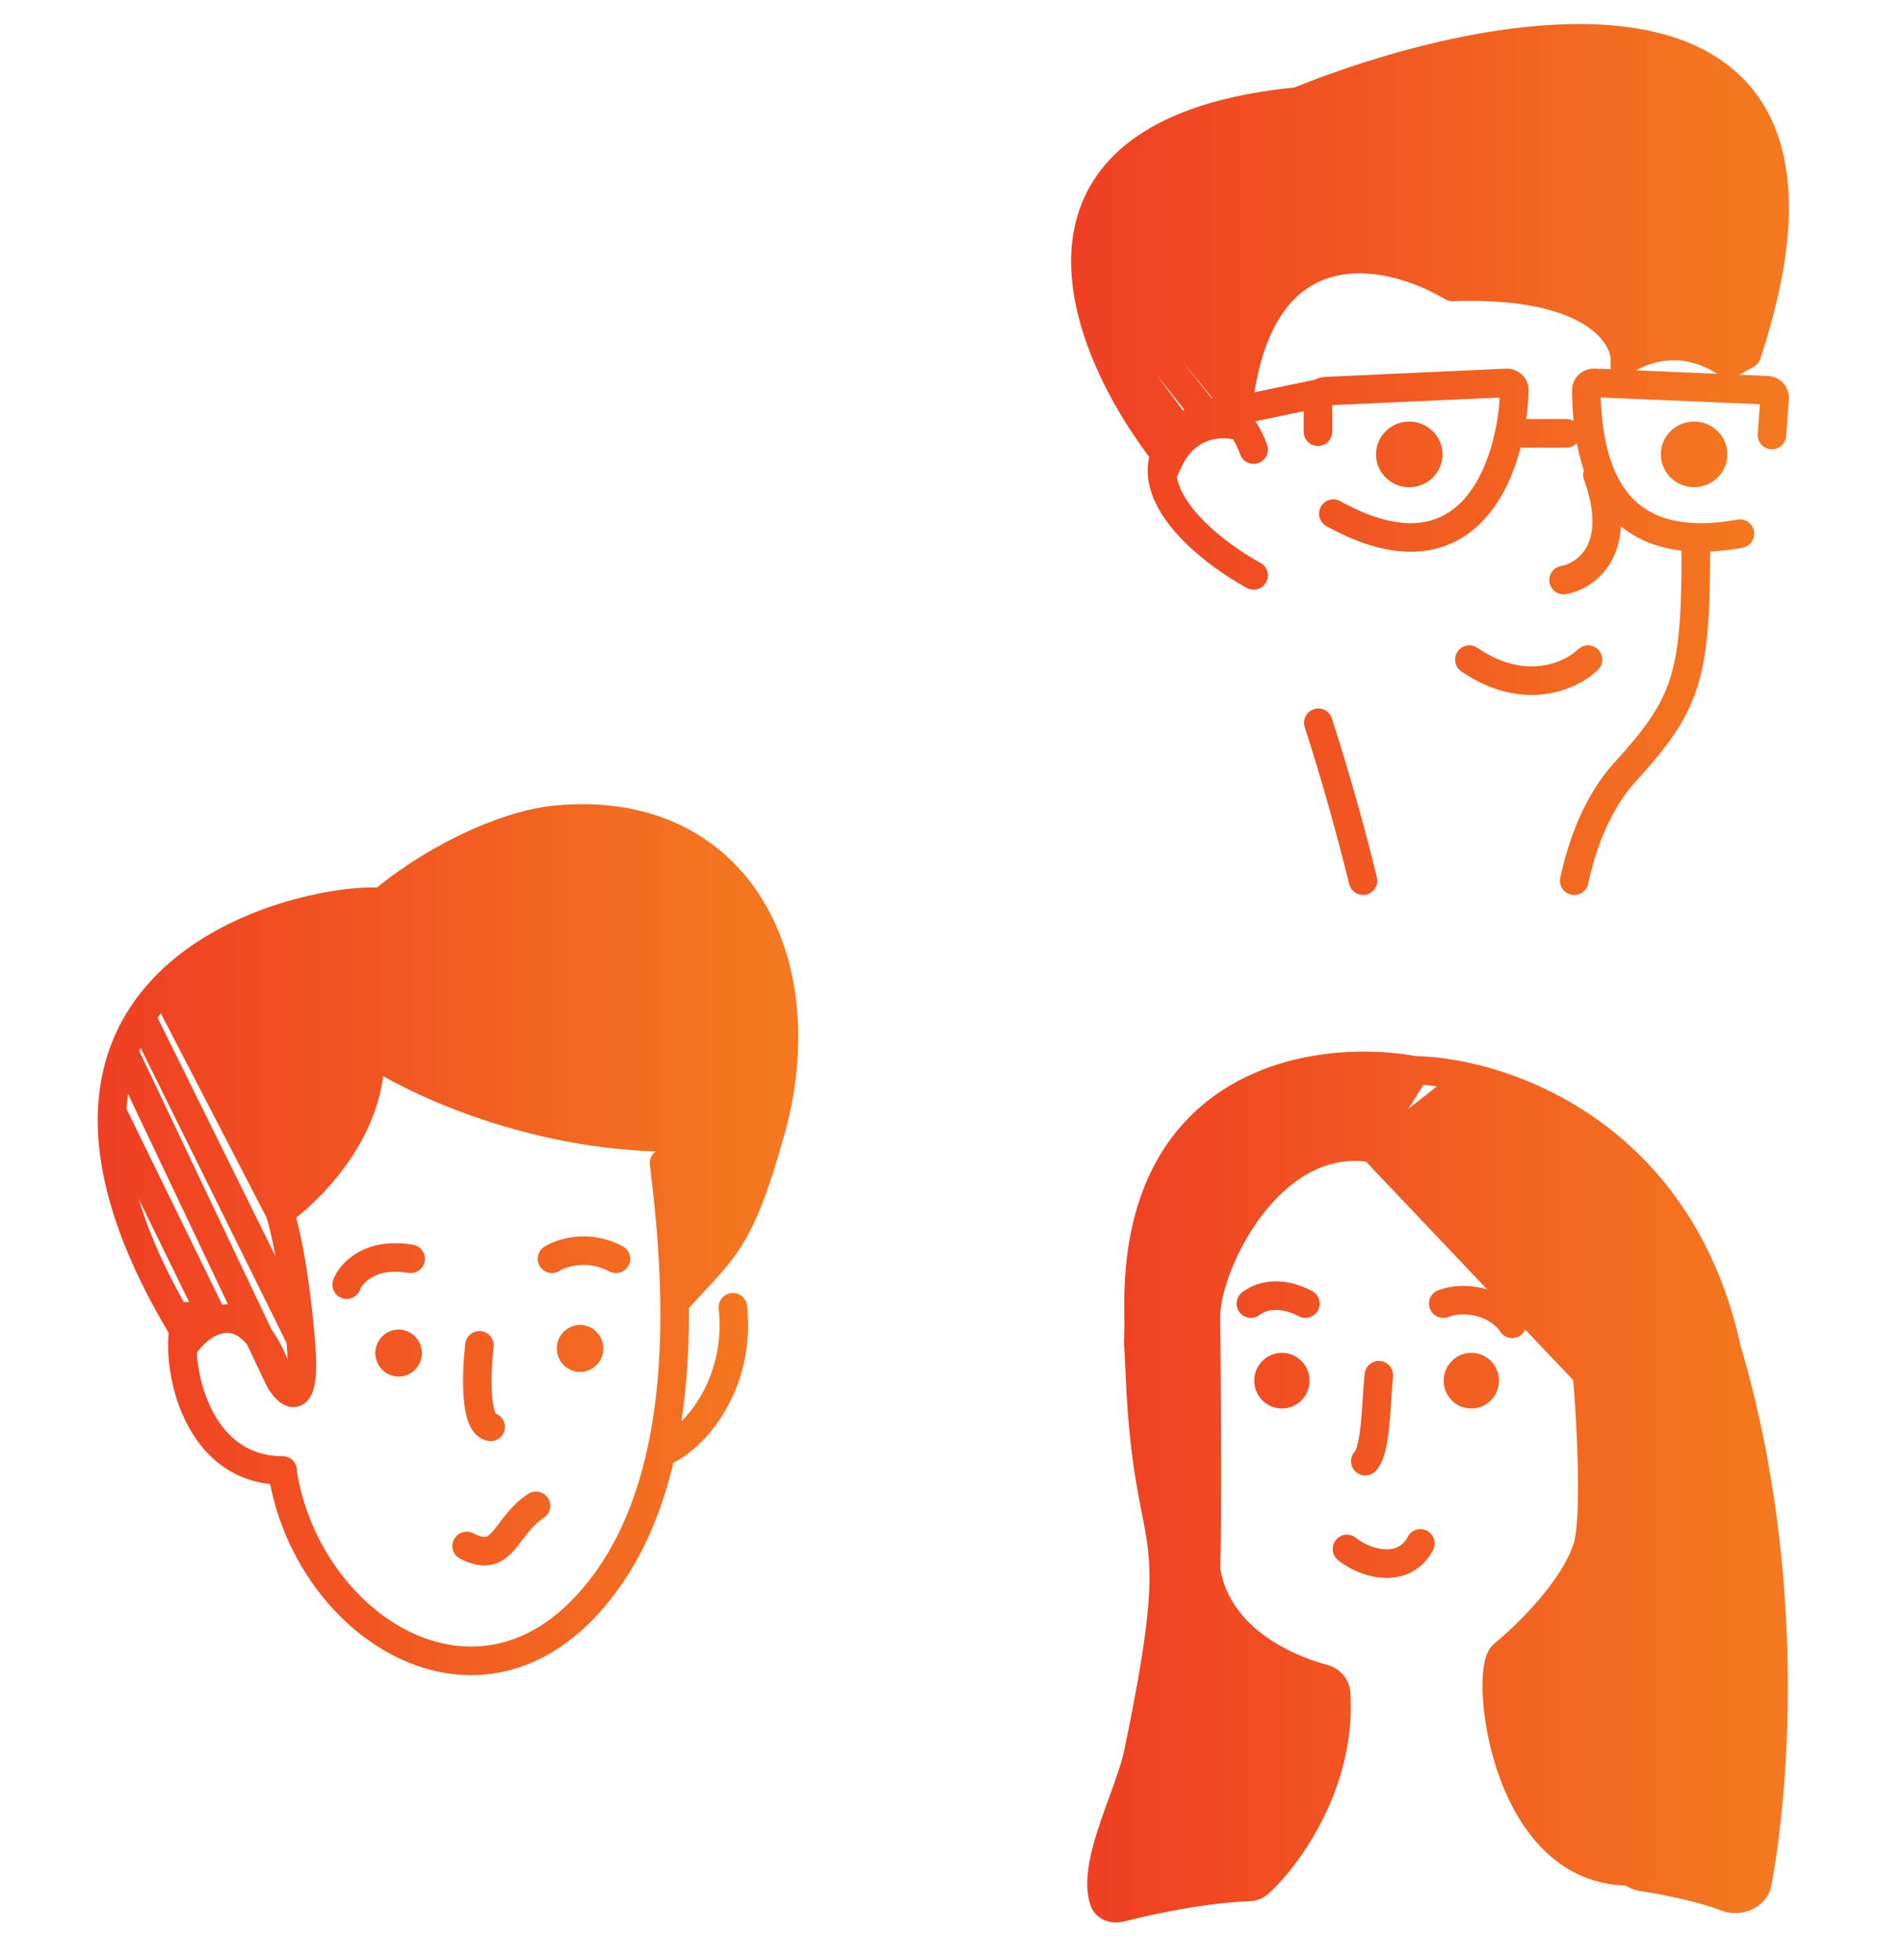
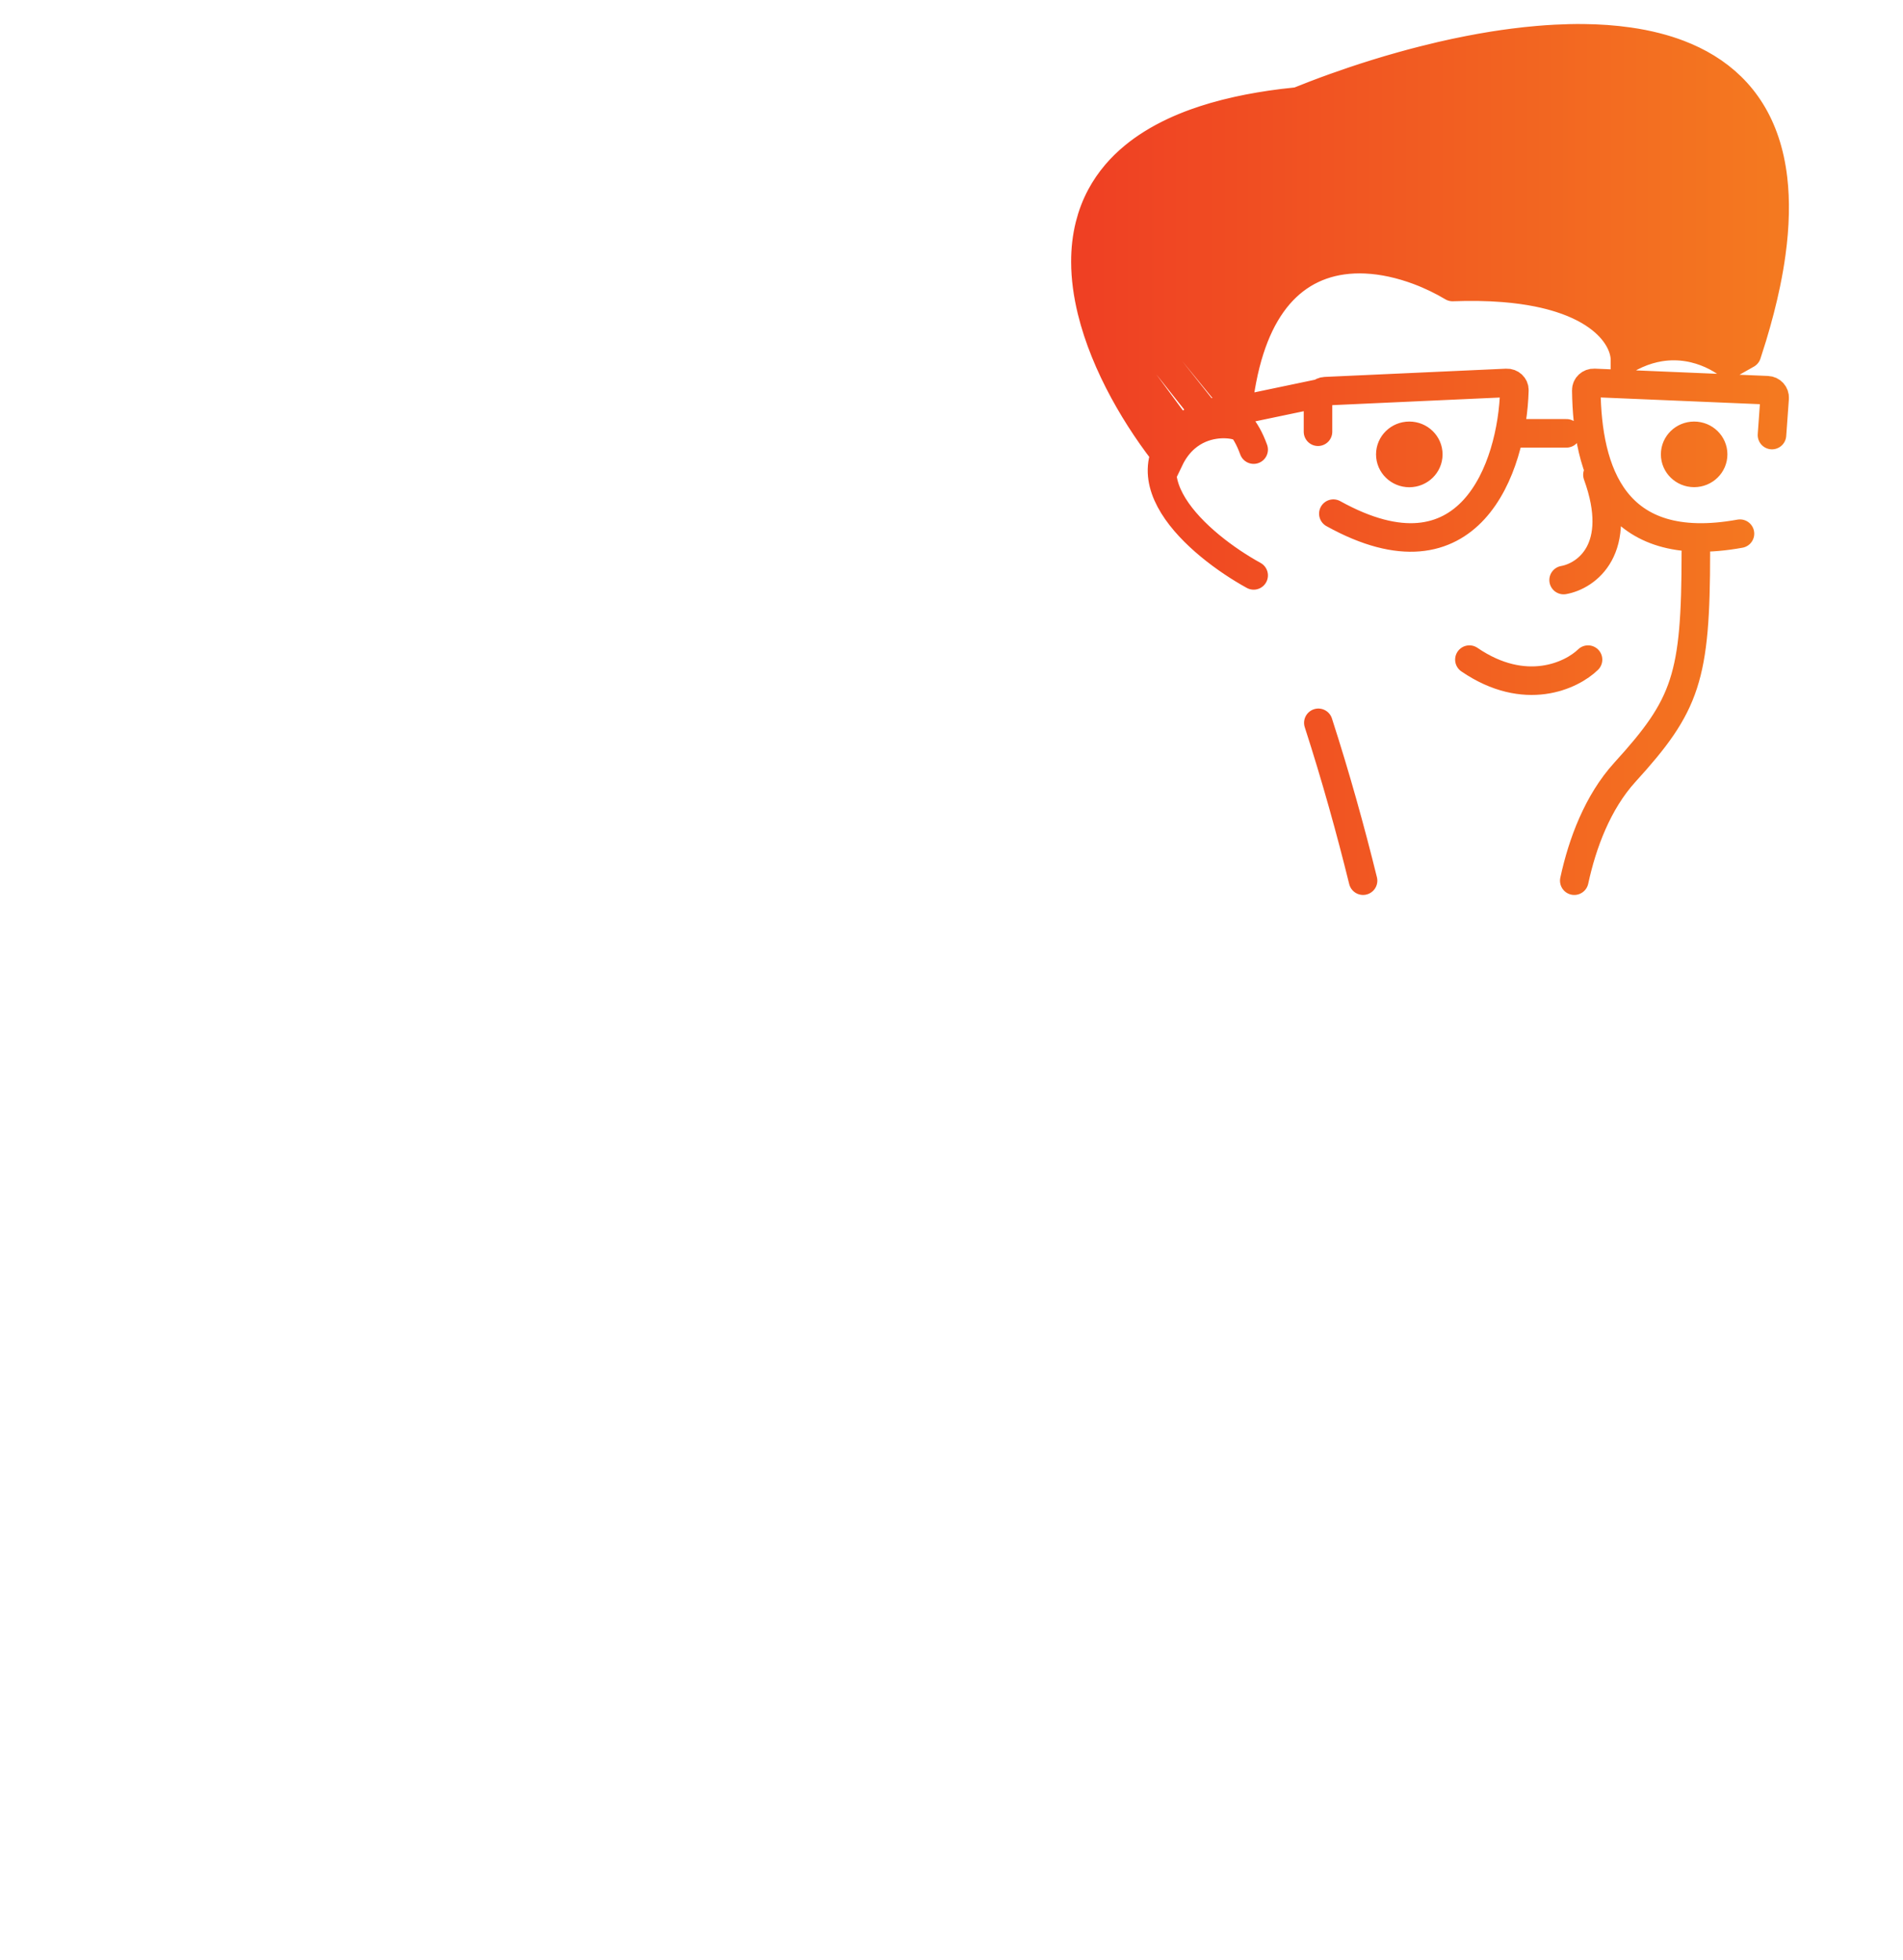
<svg xmlns="http://www.w3.org/2000/svg" width="100" height="103" viewBox="0 0 100 103" fill="none">
-   <path d="M35.435 59.777C35.435 61.479 35.859 65.565 35.859 67.999C36.142 67.693 36.401 67.417 36.643 67.159M35.435 59.777C35.288 59.777 35.141 59.776 34.995 59.774M35.435 59.777L32.371 43.131M35.435 59.777L33.572 43.366M19.467 55.262C19.477 55.858 19.419 56.43 19.31 56.975M19.467 55.262L16.476 47.782M19.467 55.262C19.852 55.523 20.361 55.831 20.977 56.16M14.707 63.704C14.707 63.704 15.401 65.765 15.798 70.378M14.707 63.704L8.607 51.916M14.707 63.704C14.707 63.704 15.117 63.421 15.695 62.895M15.798 70.378C16.117 74.069 15.202 73.356 14.707 72.538M15.798 70.378L7.417 53.427M14.707 72.538L6.503 55.262M14.707 72.538C13.742 69.459 12.361 69.018 11.26 69.419M20.063 47.409C19.774 47.38 19.387 47.378 18.924 47.409M20.063 47.409L23.543 57.358M20.063 47.409C20.356 47.162 20.662 46.92 20.977 46.685M29.166 43.086C28.758 43.126 28.322 43.203 27.868 43.312M29.166 43.086L33.352 59.7M29.166 43.086C29.537 43.049 29.9 43.026 30.254 43.017M6.503 55.262C6.153 56.211 5.937 57.265 5.894 58.434M6.503 55.262C6.747 54.6 7.056 53.989 7.417 53.427M5.894 58.434C5.779 61.541 6.886 65.461 9.947 70.378C10.269 69.997 10.732 69.611 11.26 69.419M5.894 58.434L11.26 69.419M7.417 53.427C7.769 52.879 8.169 52.376 8.607 51.916M8.607 51.916C8.948 51.557 9.312 51.224 9.692 50.916M15.695 62.895L9.692 50.916M15.695 62.895C15.933 62.68 16.198 62.423 16.476 62.128M9.692 50.916C10.004 50.662 10.327 50.425 10.658 50.204M10.658 50.204L16.476 62.128M10.658 50.204C10.965 49.998 11.279 49.806 11.597 49.627M16.476 62.128C16.717 61.873 16.966 61.588 17.214 61.277M17.214 61.277L11.597 49.627M17.214 61.277C17.422 61.016 17.628 60.736 17.826 60.439M11.597 49.627C11.879 49.468 12.165 49.318 12.453 49.179M12.453 49.179L17.826 60.439M12.453 49.179C12.803 49.008 13.156 48.852 13.508 48.709M17.826 60.439C18.055 60.096 18.273 59.73 18.472 59.341M18.472 59.341L13.508 48.709M18.472 59.341C18.642 59.008 18.798 58.659 18.933 58.295M13.508 48.709C13.779 48.599 14.05 48.497 14.318 48.403M14.318 48.403L18.933 58.295M14.318 48.403C14.701 48.268 15.081 48.148 15.452 48.043M18.933 58.295C19.089 57.875 19.218 57.435 19.31 56.975M19.31 56.975L15.452 48.043M15.452 48.043C15.802 47.943 16.144 47.857 16.476 47.782M16.476 47.782C16.848 47.698 17.206 47.629 17.545 47.573M17.545 47.573L20.977 56.16M17.545 47.573C18.052 47.49 18.517 47.437 18.924 47.409M20.977 56.16C21.389 56.379 21.848 56.608 22.352 56.84M18.924 47.409L22.352 56.84M22.352 56.84C22.725 57.012 23.123 57.186 23.543 57.358M23.543 57.358C23.927 57.516 24.329 57.672 24.748 57.825M20.977 46.685L24.748 57.825M20.977 46.685C21.28 46.46 21.593 46.242 21.911 46.031M24.748 57.825C25.077 57.945 25.416 58.063 25.765 58.177M21.911 46.031L25.765 58.177M21.911 46.031C22.233 45.818 22.561 45.613 22.893 45.417M25.765 58.177C26.107 58.289 26.458 58.398 26.817 58.503M26.817 58.503L22.893 45.417M26.817 58.503C27.203 58.616 27.598 58.724 28.003 58.826M22.893 45.417C23.18 45.248 23.471 45.085 23.763 44.93M23.763 44.93L28.003 58.826M23.763 44.93C24.132 44.734 24.503 44.55 24.874 44.38M28.003 58.826C28.383 58.922 28.771 59.013 29.166 59.097M29.166 59.097L24.874 44.38M29.166 59.097C29.523 59.173 29.886 59.245 30.254 59.31M24.874 44.38C25.197 44.231 25.52 44.093 25.839 43.967M25.839 43.967L30.254 59.31M25.839 43.967C26.169 43.836 26.496 43.717 26.817 43.612M30.254 59.31C30.595 59.371 30.94 59.426 31.289 59.476M31.289 59.476L26.817 43.612M31.289 59.476C31.645 59.527 32.006 59.573 32.371 59.612M26.817 43.612C27.176 43.495 27.527 43.395 27.868 43.312M27.868 43.312L32.371 59.612M32.371 59.612C32.695 59.646 33.022 59.676 33.352 59.7M33.352 59.7C33.622 59.72 33.894 59.736 34.167 59.748M30.254 43.017L34.167 59.748M30.254 43.017C30.676 43.006 31.086 43.014 31.484 43.04M34.167 59.748C34.441 59.761 34.717 59.769 34.995 59.774M34.995 59.774L31.484 43.04M31.484 43.04C31.786 43.06 32.082 43.091 32.371 43.131M32.371 43.131C32.785 43.189 33.186 43.268 33.572 43.366M33.572 43.366C33.946 43.461 34.307 43.574 34.654 43.705M34.654 43.705L36.643 67.159M34.654 43.705C34.999 43.834 35.331 43.981 35.65 44.144M36.643 67.159C36.914 66.867 37.162 66.598 37.392 66.33M37.392 66.33L35.65 44.144M37.392 66.33C37.708 65.963 37.991 65.6 38.257 65.192M35.65 44.144C35.996 44.321 36.327 44.516 36.643 44.73M36.643 44.73L38.257 65.192M36.643 44.73C37.099 45.039 37.523 45.386 37.914 45.766M38.257 65.192C38.463 64.876 38.659 64.533 38.852 64.14M38.852 64.14L37.914 45.766M38.852 64.14C39.102 63.632 39.347 63.039 39.605 62.313M37.914 45.766C38.209 46.054 38.486 46.361 38.743 46.685M38.743 46.685L39.605 62.313M38.743 46.685C39.176 47.233 39.553 47.831 39.874 48.471M39.605 62.313C39.78 61.817 39.961 61.259 40.153 60.623M40.153 60.623C40.26 60.268 40.37 59.889 40.484 59.483C41.632 55.407 41.378 51.472 39.874 48.471M40.153 60.623L39.874 48.471M14.854 77.405C16.114 85.249 24.568 90.89 30.669 84.536C36.77 78.181 35.548 66.55 34.897 61.122M9.809 69.171C9.069 71.082 10.015 77.275 14.854 77.275M34.894 76.274C36.489 75.588 38.947 72.763 38.514 68.698M24.523 81.244C26.485 82.25 26.485 80.238 28.167 79.133M30.961 70.862C30.961 71.131 30.747 71.349 30.484 71.349M30.961 70.862C30.961 70.594 30.747 70.376 30.484 70.376M30.961 70.862H30.007M30.484 71.349C30.221 71.349 30.007 71.131 30.007 70.862M30.484 71.349V70.376M30.007 70.862C30.007 70.594 30.221 70.376 30.484 70.376M21.424 71.106C21.424 71.374 21.211 71.592 20.947 71.592M21.424 71.106C21.424 70.837 21.211 70.619 20.947 70.619M21.424 71.106H20.471M20.947 71.592C20.684 71.592 20.471 71.374 20.471 71.106M20.947 71.592V70.619M20.471 71.106C20.471 70.837 20.684 70.619 20.947 70.619M18.217 67.511C18.448 66.907 19.445 65.79 21.58 66.153M29.008 66.153C29.517 65.829 30.903 65.376 32.371 66.153M25.196 70.699C25.035 72.065 24.923 74.835 25.785 74.987" stroke="url(#paint0_linear_3102_15676)" stroke-width="1.5" stroke-linecap="round" />
-   <path d="M78.023 72.556C78.023 72.949 77.708 73.268 77.319 73.268C76.93 73.268 76.615 72.949 76.615 72.556C76.615 72.163 76.93 71.844 77.319 71.844C77.708 71.844 78.023 72.163 78.023 72.556Z" fill="url(#paint1_linear_3102_15676)" />
-   <path d="M68.068 72.556C68.068 72.949 67.753 73.268 67.364 73.268C66.975 73.268 66.66 72.949 66.66 72.556C66.66 72.163 66.975 71.844 67.364 71.844C67.753 71.844 68.068 72.163 68.068 72.556Z" fill="url(#paint2_linear_3102_15676)" />
-   <path d="M90.738 70.887C90.827 71.189 90.913 71.49 90.996 71.79M90.738 70.887L83.522 73.87M90.738 70.887C90.67 70.577 90.597 70.273 90.519 69.975M74.39 56.25C74.341 56.249 74.297 56.244 74.249 56.236C73.851 56.164 73.421 56.106 72.967 56.067M74.39 56.25C75.212 56.267 76.202 56.385 77.287 56.639M74.39 56.25L71.852 60.293M59.828 92.061C59.923 91.603 60.012 91.166 60.095 90.748M59.828 92.061L69.546 88.212M59.828 92.061C59.752 92.429 59.639 92.825 59.506 93.238M58.005 99.857C58.114 100.213 58.511 100.345 58.868 100.251C59.335 100.129 59.893 99.998 60.499 99.87M58.005 99.857C57.892 99.489 57.865 99.073 57.9 98.625M58.005 99.857L69.084 94.76M70.212 88.98C70.188 88.606 69.905 88.308 69.546 88.212M70.212 88.98L59.506 93.238M70.212 88.98C70.236 89.337 70.241 89.689 70.23 90.037M69.546 88.212C69.172 88.113 68.751 87.979 68.309 87.806M63.388 82.594C63.378 82.539 63.374 82.485 63.375 82.429C63.382 82.15 63.388 81.851 63.393 81.536M63.388 82.594L61.152 83.177M63.388 82.594C63.47 83.052 63.601 83.477 63.771 83.871M63.373 69.128C63.373 68.955 63.389 68.759 63.419 68.545M63.373 69.128L59.84 67.77M63.373 69.128C63.373 69.254 63.374 69.458 63.376 69.729M71.852 60.293C72.039 60.314 72.213 60.407 72.343 60.544M71.852 60.293C71.652 60.271 71.455 60.26 71.261 60.258M72.343 60.544L73.211 61.46M72.343 60.544L77.287 56.639M83.189 71.985C83.325 72.129 83.408 72.313 83.424 72.511M83.189 71.985L89.935 68.085M83.189 71.985L82.737 71.508M83.424 72.511C83.439 72.7 83.455 72.903 83.47 73.116M83.424 72.511L90.269 69.091M88.731 99.106C87.818 98.887 86.909 98.723 86.253 98.625C86.147 98.609 86.045 98.574 85.951 98.521L85.835 98.455C85.706 98.382 85.557 98.345 85.409 98.339C84.905 98.32 84.435 98.24 83.997 98.108M88.731 99.106C89.439 99.276 90.15 99.479 90.749 99.709C91.366 99.945 92.225 99.615 92.347 98.96C92.391 98.72 92.435 98.468 92.478 98.206M88.731 99.106L92.478 98.206M92.478 98.206C92.503 98.058 92.527 97.905 92.551 97.75M92.623 97.262H82.324M92.623 97.262C92.599 97.428 92.575 97.591 92.551 97.75M92.623 97.262C92.679 96.872 92.732 96.463 92.782 96.035M82.324 97.262C82.821 97.631 83.377 97.921 83.997 98.108M82.324 97.262C81.931 96.971 81.575 96.631 81.253 96.256M83.997 98.108L92.551 97.75M92.782 96.035L81.253 96.256M92.782 96.035C92.825 95.672 92.865 95.297 92.903 94.909M81.253 96.256C81.08 96.055 80.918 95.843 80.764 95.624M80.764 95.624L92.903 94.909M80.764 95.624C80.572 95.347 80.394 95.058 80.23 94.76M92.903 94.909C92.938 94.552 92.971 94.184 93 93.806M93 93.806L80.23 94.76M93 93.806C93.032 93.409 93.06 93 93.085 92.582M80.23 94.76C80.061 94.45 79.906 94.131 79.767 93.806M79.767 93.806L93.085 92.582M79.767 93.806C79.612 93.445 79.475 93.078 79.355 92.71M93.085 92.582C93.136 91.705 93.173 90.783 93.19 89.823M93.151 91.226L79.355 92.71M79.355 92.71C79.115 91.976 78.942 91.24 78.828 90.552M79.047 91.625L93.19 89.823M93.19 89.823C93.197 89.426 93.2 89.024 93.2 88.615M93.2 88.615L78.828 90.552M93.2 88.615C93.2 88.151 93.195 87.68 93.184 87.201M78.828 90.552C78.776 90.232 78.736 89.923 78.707 89.628M78.707 89.628L93.184 87.201M78.707 89.628C78.672 89.265 78.655 88.924 78.654 88.615M93.184 87.201C93.179 86.924 93.171 86.643 93.162 86.361M93.162 86.361L78.654 88.615M93.162 86.361C93.146 85.894 93.125 85.42 93.099 84.941M78.654 88.615C78.653 88.275 78.671 87.974 78.707 87.724M78.707 87.724C78.762 87.343 78.856 87.078 78.983 86.971C79.335 86.678 79.693 86.358 80.046 86.02M78.707 87.724L93.099 84.941M93.099 84.941C93.076 84.525 93.049 84.104 93.018 83.679M93.018 83.679L80.046 86.02M93.018 83.679C92.988 83.263 92.953 82.844 92.914 82.421M80.046 86.02C80.405 85.677 80.758 85.315 81.096 84.941M81.096 84.941L92.914 82.421M81.096 84.941C81.524 84.467 81.925 83.975 82.275 83.48M92.914 82.421C92.871 81.956 92.823 81.488 92.769 81.016M92.769 81.016L82.275 83.48M92.769 81.016C92.723 80.616 92.673 80.214 92.619 79.81M82.275 83.48C82.526 83.126 82.75 82.772 82.94 82.421M82.94 82.421C83.131 82.067 83.287 81.719 83.399 81.38C83.408 81.353 83.416 81.326 83.424 81.298M82.94 82.421L92.619 79.81M92.619 79.81C92.581 79.521 92.54 79.231 92.497 78.939M92.497 78.939L83.424 81.298M92.497 78.939C92.448 78.604 92.395 78.267 92.34 77.929M83.424 81.298C83.492 81.063 83.543 80.753 83.582 80.388M83.582 80.388L92.34 77.929M83.582 80.388C83.611 80.114 83.632 79.808 83.647 79.479M92.34 77.929C92.273 77.527 92.203 77.122 92.128 76.716M92.128 76.716L83.647 79.479M92.128 76.716C92.058 76.336 91.983 75.954 91.904 75.572M83.647 79.479C83.661 79.165 83.669 78.83 83.672 78.482M83.672 78.482L91.904 75.572M83.672 78.482C83.674 78.241 83.674 77.993 83.672 77.742M91.904 75.572C91.847 75.293 91.788 75.014 91.726 74.734M91.726 74.734L83.672 77.742M91.726 74.734C91.653 74.4 91.576 74.064 91.496 73.729M83.672 77.742C83.669 77.406 83.663 77.062 83.653 76.716M83.653 76.716L91.496 73.729M83.653 76.716C83.645 76.421 83.635 76.124 83.623 75.829M91.496 73.729C91.413 73.384 91.327 73.039 91.238 72.693M91.238 72.693L83.623 75.829M91.238 72.693C91.16 72.393 91.079 72.092 90.996 71.79M83.623 75.829C83.611 75.523 83.597 75.219 83.582 74.921M83.582 74.921L90.996 71.79M83.582 74.921C83.563 74.559 83.543 74.206 83.522 73.87M83.522 73.87C83.505 73.608 83.488 73.355 83.47 73.116M83.47 73.116L90.519 69.975M90.519 69.975C90.44 69.675 90.357 69.38 90.269 69.091M90.269 69.091C90.164 68.748 90.053 68.412 89.935 68.085M89.935 68.085C89.837 67.813 89.735 67.546 89.629 67.285M89.629 67.285L82.737 71.508M89.629 67.285C89.516 67.008 89.398 66.737 89.276 66.472M82.737 71.508L82.148 70.887M82.148 70.887L89.276 66.472M82.148 70.887L81.604 70.314M89.276 66.472C89.144 66.185 89.006 65.904 88.864 65.632M88.864 65.632L81.604 70.314M88.864 65.632C88.732 65.379 88.596 65.132 88.456 64.891M81.604 70.314L81.05 69.729M81.05 69.729L88.456 64.891M81.05 69.729L80.446 69.091M88.456 64.891C88.291 64.606 88.12 64.329 87.944 64.061M87.944 64.061L80.446 69.091M87.944 64.061C87.765 63.789 87.582 63.525 87.394 63.27M80.446 69.091L79.928 68.545M79.928 68.545L87.394 63.27M79.928 68.545L79.194 67.77M87.394 63.27C87.212 63.023 87.026 62.783 86.836 62.552M86.836 62.552L79.194 67.77M86.836 62.552C86.671 62.351 86.503 62.156 86.333 61.967M79.194 67.77L78.538 67.079M78.538 67.079L86.333 61.967M78.538 67.079L77.963 66.472M86.333 61.967C86.115 61.724 85.893 61.49 85.667 61.266M85.667 61.266L77.963 66.472M85.667 61.266C85.414 61.014 85.156 60.774 84.895 60.544M77.963 66.472L77.287 65.759M77.287 65.759L84.895 60.544M77.287 65.759L76.631 65.067M84.895 60.544C84.631 60.313 84.365 60.093 84.095 59.884M84.095 59.884L76.631 65.067M84.095 59.884C83.834 59.682 83.571 59.489 83.306 59.307M76.631 65.067L76.062 64.467M76.062 64.467L83.306 59.307M76.062 64.467L75.366 63.733M83.306 59.307C82.923 59.042 82.536 58.798 82.148 58.573M82.148 58.573L75.366 63.733M82.148 58.573C81.858 58.405 81.566 58.247 81.275 58.099M75.366 63.733L74.927 63.27M74.927 63.27L81.275 58.099M74.927 63.27L74.079 62.375M81.275 58.099C80.823 57.87 80.373 57.665 79.928 57.483M79.928 57.483L74.079 62.375M79.928 57.483C79.457 57.292 78.993 57.125 78.538 56.982M74.079 62.375L73.211 61.46M73.211 61.46L78.538 56.982M78.538 56.982C78.111 56.848 77.692 56.734 77.287 56.639M72.967 56.067L71.261 60.258M72.967 56.067C72.537 56.031 72.085 56.011 71.619 56.012M71.261 60.258C71.121 60.257 70.984 60.261 70.847 60.27M70.847 60.27L71.619 56.012M70.847 60.27C70.534 60.29 70.23 60.336 69.935 60.406M71.619 56.012C71.074 56.014 70.509 56.044 69.935 56.11M69.935 56.11L70.372 60.258M69.935 56.11C69.621 56.145 69.304 56.192 68.987 56.25M69.935 60.406L68.987 56.25M69.935 60.406C69.705 60.46 69.48 60.528 69.261 60.608M68.987 56.25C68.458 56.346 67.926 56.474 67.4 56.639M67.4 56.639L69.261 60.608M67.4 56.639C66.993 56.767 66.589 56.917 66.191 57.091M69.261 60.608C68.996 60.706 68.74 60.821 68.492 60.953M68.492 60.953L66.191 57.091M68.492 60.953C68.21 61.102 67.939 61.273 67.679 61.46M66.191 57.091C65.786 57.268 65.388 57.471 65.001 57.701M65.001 57.701L67.679 61.46M65.001 57.701C64.701 57.879 64.409 58.074 64.124 58.286M67.679 61.46C67.46 61.617 67.249 61.787 67.046 61.967M67.046 61.967L64.124 58.286M67.046 61.967C66.837 62.152 66.636 62.347 66.443 62.552M64.124 58.286C63.819 58.514 63.525 58.761 63.242 59.031M63.242 59.031L66.443 62.552M63.242 59.031C62.966 59.293 62.702 59.575 62.451 59.879M66.443 62.552C66.227 62.781 66.021 63.022 65.827 63.27M65.827 63.27L62.451 59.879M65.827 63.27C65.625 63.527 65.435 63.791 65.257 64.061M62.451 59.879C62.178 60.211 61.921 60.568 61.682 60.953M61.682 60.953L65.257 64.061M61.682 60.953C61.484 61.272 61.299 61.609 61.128 61.967M65.257 64.061C65.107 64.289 64.965 64.519 64.832 64.751M64.832 64.751L61.128 61.967M64.832 64.751C64.668 65.037 64.517 65.325 64.38 65.611M61.128 61.967C60.964 62.311 60.813 62.673 60.676 63.055M60.676 63.055L64.38 65.611M60.676 63.055C60.561 63.377 60.456 63.712 60.363 64.061M64.38 65.611C64.219 65.947 64.076 66.28 63.952 66.603M63.952 66.603L60.363 64.061M63.952 66.603C63.796 67.012 63.67 67.406 63.577 67.77M60.363 64.061C60.276 64.384 60.2 64.719 60.133 65.067M60.133 65.067L63.577 67.77M60.133 65.067C60.047 65.515 59.979 65.983 59.928 66.472M63.577 67.77C63.506 68.047 63.453 68.307 63.419 68.545M63.419 68.545L59.928 66.472M59.928 66.472C59.885 66.889 59.856 67.322 59.84 67.77M59.84 67.77C59.832 68.009 59.828 68.252 59.828 68.5C59.828 70.013 59.859 71.314 59.911 72.445M63.376 69.729L59.848 69.091L59.828 70.098L63.382 70.439M63.376 69.729C63.378 69.931 63.38 70.17 63.382 70.439M63.382 70.439C63.383 70.644 63.385 70.866 63.387 71.104M63.387 71.104H59.848L59.911 72.445M63.387 71.104C63.39 71.466 63.393 71.863 63.397 72.288M59.911 72.445L63.397 72.288M59.911 72.445C59.924 72.742 59.939 73.028 59.956 73.303M63.397 72.288C63.398 72.554 63.401 72.831 63.402 73.116M59.956 73.303L63.402 73.116M59.956 73.303C59.979 73.693 60.005 74.062 60.033 74.41M63.402 73.116C63.404 73.387 63.406 73.666 63.408 73.95M63.408 73.95L60.033 74.41M63.408 73.95C63.41 74.334 63.412 74.728 63.414 75.128M60.033 74.41C60.069 74.847 60.107 75.252 60.148 75.631M60.148 75.631L63.414 75.128M60.148 75.631C60.188 75.999 60.231 76.342 60.274 76.663M63.414 75.128C63.415 75.359 63.416 75.592 63.416 75.827M63.416 75.827L60.274 76.663M63.416 75.827C63.417 76.183 63.418 76.541 63.419 76.9M60.274 76.663C60.317 76.975 60.36 77.266 60.405 77.54M60.405 77.54L63.419 76.9M60.405 77.54C60.495 78.102 60.588 78.594 60.676 79.049M63.419 76.9C63.419 77.316 63.419 77.733 63.419 78.144M63.419 78.144L60.676 79.049M63.419 78.144C63.418 78.586 63.417 79.022 63.414 79.447M60.676 79.049C60.752 79.44 60.825 79.803 60.889 80.159M60.889 80.159L63.414 79.447M60.889 80.159C60.936 80.418 60.979 80.673 61.016 80.932M63.414 79.447C63.412 79.852 63.409 80.247 63.405 80.626M63.405 80.626L61.016 80.932M63.405 80.626C63.402 80.941 63.398 81.246 63.393 81.536M61.016 80.932C61.064 81.264 61.101 81.602 61.125 81.962M61.125 81.962L63.393 81.536M61.125 81.962C61.15 82.336 61.16 82.735 61.152 83.177M61.152 83.177C61.145 83.529 61.127 83.909 61.094 84.325M61.094 84.325L63.771 83.871M61.094 84.325C61.061 84.755 61.013 85.225 60.947 85.744M63.771 83.871C63.938 84.256 64.143 84.613 64.377 84.941M60.947 85.744L64.377 84.941M60.947 85.744C60.908 86.054 60.863 86.381 60.811 86.729M64.377 84.941C64.495 85.108 64.621 85.267 64.752 85.419M64.752 85.419L60.811 86.729M64.752 85.419C65.019 85.728 65.312 86.008 65.62 86.263M60.811 86.729C60.764 87.043 60.712 87.374 60.654 87.724M60.654 87.724L65.62 86.263M60.654 87.724C60.606 88.008 60.555 88.305 60.499 88.615M65.62 86.263C65.882 86.479 66.156 86.676 66.434 86.856M66.434 86.856L60.499 88.615M66.434 86.856C66.709 87.033 66.99 87.193 67.269 87.337M60.499 88.615C60.431 88.999 60.356 89.404 60.274 89.831M60.274 89.831L67.269 87.337M60.274 89.831C60.218 90.126 60.158 90.431 60.095 90.748M67.269 87.337C67.621 87.518 67.971 87.673 68.309 87.806M68.309 87.806L60.095 90.748M59.506 93.238C59.363 93.679 59.197 94.141 59.027 94.61M59.027 94.61L70.23 90.037M59.027 94.61C58.88 95.013 58.731 95.422 58.59 95.829M70.23 90.037C70.217 90.44 70.182 90.837 70.128 91.226M70.128 91.226L58.59 95.829M70.128 91.226C70.08 91.567 70.018 91.903 69.943 92.232M58.59 95.829C58.423 96.314 58.268 96.796 58.146 97.262M58.146 97.262L69.943 92.232M58.146 97.262C58.023 97.737 57.933 98.196 57.9 98.625M69.943 92.232C69.865 92.575 69.772 92.911 69.669 93.238M69.669 93.238L57.9 98.625M69.669 93.238C69.501 93.77 69.302 94.278 69.084 94.76M69.084 94.76C68.793 95.4 68.468 95.992 68.131 96.526M68.131 96.526L60.499 99.87M68.131 96.526C67.785 97.074 67.428 97.56 67.085 97.974M60.499 99.87C61.714 99.614 63.122 99.372 64.377 99.247M64.377 99.247C64.815 99.204 65.234 99.175 65.62 99.164C65.817 99.159 66.006 99.095 66.153 98.962C66.434 98.707 66.752 98.375 67.085 97.974M64.377 99.247L67.085 97.974M71.747 76.787C72.321 76.207 72.309 73.683 72.457 72.269M77.319 73.268C77.708 73.268 78.023 72.949 78.023 72.556C78.023 72.163 77.708 71.844 77.319 71.844M77.319 73.268C76.93 73.268 76.615 72.949 76.615 72.556C76.615 72.163 76.93 71.844 77.319 71.844M77.319 73.268V71.844M67.364 73.268C67.753 73.268 68.068 72.949 68.068 72.556C68.068 72.163 67.753 71.844 67.364 71.844M67.364 73.268C66.975 73.268 66.66 72.949 66.66 72.556C66.66 72.163 66.975 71.844 67.364 71.844M67.364 73.268V71.844M65.733 68.507C66.435 67.975 67.487 67.916 68.598 68.507M75.842 68.506C77.128 68.034 78.765 68.506 79.466 69.57M74.642 81.11C73.774 82.754 71.747 82.19 70.782 81.4" stroke="url(#paint3_linear_3102_15676)" stroke-width="1.5" stroke-linecap="round" />
  <path d="M62.291 23.012C61.972 23.287 61.68 23.656 61.445 24.146C59.79 22.087 58.074 19.217 57.369 16.331M62.291 23.012L57.369 16.331M62.291 23.012C62.776 22.593 63.321 22.392 63.816 22.318M57.369 16.331C57.159 15.469 57.038 14.606 57.037 13.763M57.037 13.763L63.816 22.318M57.037 13.763C57.035 13.106 57.106 12.462 57.262 11.839M63.816 22.318C64.272 22.249 64.686 22.287 64.969 22.361C64.992 22.022 65.022 21.695 65.058 21.38M65.058 21.38L57.262 11.839M65.058 21.38C65.114 20.877 65.186 20.404 65.272 19.96M57.262 11.839C57.394 11.313 57.586 10.802 57.848 10.313M57.848 10.313L65.272 19.96M57.848 10.313C58.067 9.905 58.334 9.511 58.653 9.137M65.272 19.96C65.384 19.38 65.52 18.847 65.677 18.36M65.677 18.36L58.653 9.137M65.677 18.36C65.828 17.89 65.999 17.462 66.186 17.072M58.653 9.137C58.925 8.818 59.236 8.512 59.588 8.223M59.588 8.223L66.186 17.072M59.588 8.223C59.874 7.986 60.189 7.761 60.532 7.547M66.186 17.072C66.382 16.666 66.596 16.303 66.826 15.978M66.826 15.978L60.532 7.547M66.826 15.978C67.066 15.638 67.324 15.341 67.596 15.082M60.532 7.547C60.893 7.321 61.286 7.109 61.713 6.91M61.713 6.91L67.596 15.082M61.713 6.91C62.057 6.75 62.423 6.6 62.811 6.459M67.596 15.082C67.876 14.816 68.172 14.591 68.479 14.403M68.479 14.403L62.811 6.459M68.479 14.403C68.793 14.211 69.12 14.058 69.454 13.94M62.811 6.459C63.13 6.344 63.465 6.235 63.816 6.133M63.816 6.133L69.454 13.94M63.816 6.133C64.209 6.019 64.623 5.914 65.058 5.818M69.454 13.94C69.806 13.816 70.168 13.73 70.533 13.679M65.058 5.818L70.533 13.679M65.058 5.818C65.419 5.738 65.795 5.665 66.186 5.599M70.533 13.679C70.941 13.621 71.355 13.605 71.767 13.624M71.767 13.624L66.186 5.599M71.767 13.624C72.227 13.645 72.686 13.709 73.134 13.806M66.186 5.599C66.579 5.532 66.986 5.473 67.408 5.42M67.408 5.42C67.668 5.388 67.933 5.359 68.205 5.332M67.408 5.42L73.134 13.806M68.205 5.332L74.528 14.217M68.205 5.332C68.5 5.212 68.802 5.093 69.11 4.976M73.134 13.806C73.614 13.91 74.082 14.051 74.528 14.217M76.33 15.082C75.802 14.766 75.189 14.464 74.528 14.217M76.33 15.082L69.11 4.976M76.33 15.082C76.791 15.065 77.229 15.06 77.647 15.065M69.11 4.976C69.439 4.85 69.774 4.725 70.116 4.603M70.116 4.603L77.647 15.065M70.116 4.603C70.446 4.484 70.782 4.367 71.122 4.253M77.647 15.065C78.132 15.072 78.589 15.093 79.02 15.128M79.02 15.128L71.122 4.253M79.02 15.128C79.68 15.181 80.276 15.265 80.814 15.373M71.122 4.253C71.524 4.118 71.932 3.986 72.345 3.858M72.345 3.858L80.814 15.373M72.345 3.858C72.78 3.723 73.221 3.593 73.666 3.469M80.814 15.373C81.244 15.46 81.636 15.562 81.995 15.677M81.995 15.677L73.666 3.469M81.995 15.677C82.927 15.975 83.627 16.358 84.141 16.769M73.666 3.469C74.04 3.364 74.417 3.263 74.797 3.167M74.797 3.167L84.141 16.769M74.797 3.167C75.113 3.086 75.43 3.009 75.749 2.935M84.141 16.769C85.066 17.507 85.391 18.337 85.391 18.928C85.595 18.806 85.797 18.702 85.996 18.613M85.996 18.613L75.749 2.935M85.996 18.613C86.417 18.426 86.827 18.308 87.22 18.244M75.749 2.935C76.217 2.827 76.688 2.726 77.159 2.634M77.159 2.634L87.22 18.244M77.159 2.634C77.602 2.547 78.046 2.468 78.489 2.397M87.22 18.244C87.741 18.16 88.234 18.171 88.686 18.244M88.686 18.244L78.489 2.397M88.686 18.244C89.14 18.317 89.552 18.452 89.911 18.613M78.489 2.397C78.834 2.343 79.177 2.293 79.52 2.249M79.52 2.249L89.911 18.613M79.52 2.249C79.954 2.193 80.386 2.146 80.814 2.11M89.911 18.613C90.28 18.779 90.593 18.972 90.836 19.155M90.836 19.155L80.814 2.11M90.836 19.155L91.796 18.613M80.814 2.11C81.124 2.083 81.431 2.062 81.736 2.046M81.736 2.046L91.796 18.613M81.736 2.046C82.229 2.021 82.716 2.008 83.195 2.013M91.796 18.613C91.899 18.3 91.996 17.993 92.088 17.691M92.088 17.691L83.195 2.013M92.088 17.691C92.234 17.209 92.365 16.74 92.483 16.285M83.195 2.013C83.605 2.017 84.009 2.033 84.406 2.061M84.406 2.061L92.483 16.285M84.406 2.061C84.81 2.09 85.206 2.132 85.594 2.188M92.483 16.285C92.605 15.814 92.711 15.358 92.803 14.915M92.803 14.915L85.594 2.188M92.803 14.915C92.919 14.356 93.012 13.819 93.082 13.303M85.594 2.188C86.085 2.258 86.562 2.351 87.022 2.469M87.022 2.469L93.082 13.303M87.022 2.469C87.438 2.575 87.84 2.701 88.226 2.849M93.082 13.303C93.183 12.571 93.238 11.883 93.252 11.235M93.252 11.235L88.226 2.849M93.252 11.235C93.267 10.579 93.239 9.965 93.171 9.391M88.226 2.849C88.743 3.047 89.232 3.284 89.685 3.562M89.685 3.562C91.556 4.711 92.839 6.573 93.171 9.391M89.685 3.562L93.171 9.391M71.627 46.28C70.971 43.619 70.194 40.822 69.277 37.985M89.115 29.02C89.115 35.61 88.607 37.043 85.387 40.581C83.953 42.157 83.148 44.323 82.726 46.281M82.166 30.483C83.351 30.273 85.366 28.872 83.943 24.95M65.878 30.238C63.027 28.668 58.45 24.809 62.956 21.94C63.573 21.518 65.023 21.265 65.878 23.627M74.057 24.855C74.608 24.855 75.055 24.418 75.055 23.879C75.055 23.34 74.608 22.903 74.057 22.903M74.057 24.855C73.506 24.855 73.059 24.418 73.059 23.879C73.059 23.34 73.506 22.903 74.057 22.903M74.057 24.855V22.903M70.066 26.993C77.219 30.96 79.465 24.589 79.579 20.508C79.585 20.288 79.396 20.113 79.17 20.124L69.638 20.557C69.426 20.567 69.259 20.738 69.259 20.945V22.688M91.433 28.045C84.748 29.259 83.409 24.719 83.358 20.507C83.355 20.288 83.544 20.113 83.769 20.122L92.876 20.506C93.1 20.515 93.271 20.703 93.255 20.92L93.115 22.863M89.025 24.851C89.576 24.851 90.023 24.415 90.023 23.877C90.023 23.339 89.576 22.903 89.025 22.903M89.025 24.851C88.474 24.851 88.027 24.415 88.027 23.877C88.027 23.339 88.474 22.903 89.025 22.903M89.025 24.851V22.903M82.314 22.772H79.764M69.259 20.687L65.09 21.559M83.449 34.664C82.593 35.499 80.148 36.668 77.215 34.664" stroke="url(#paint4_linear_3102_15676)" stroke-width="1.5" stroke-linecap="round" />
  <defs>
    <linearGradient id="paint0_linear_3102_15676" x1="5.886" y1="65.144" x2="41.2" y2="65.144" gradientUnits="userSpaceOnUse">
      <stop stop-color="#EF4023" />
      <stop offset="1" stop-color="#F47920" />
    </linearGradient>
    <linearGradient id="paint1_linear_3102_15676" x1="57.886" y1="78.144" x2="93.2" y2="78.144" gradientUnits="userSpaceOnUse">
      <stop stop-color="#EF4023" />
      <stop offset="1" stop-color="#F47920" />
    </linearGradient>
    <linearGradient id="paint2_linear_3102_15676" x1="57.886" y1="78.144" x2="93.2" y2="78.144" gradientUnits="userSpaceOnUse">
      <stop stop-color="#EF4023" />
      <stop offset="1" stop-color="#F47920" />
    </linearGradient>
    <linearGradient id="paint3_linear_3102_15676" x1="57.886" y1="78.144" x2="93.2" y2="78.144" gradientUnits="userSpaceOnUse">
      <stop stop-color="#EF4023" />
      <stop offset="1" stop-color="#F47920" />
    </linearGradient>
    <linearGradient id="paint4_linear_3102_15676" x1="57.037" y1="24.143" x2="93.256" y2="24.143" gradientUnits="userSpaceOnUse">
      <stop stop-color="#EF4023" />
      <stop offset="1" stop-color="#F47920" />
    </linearGradient>
  </defs>
</svg>